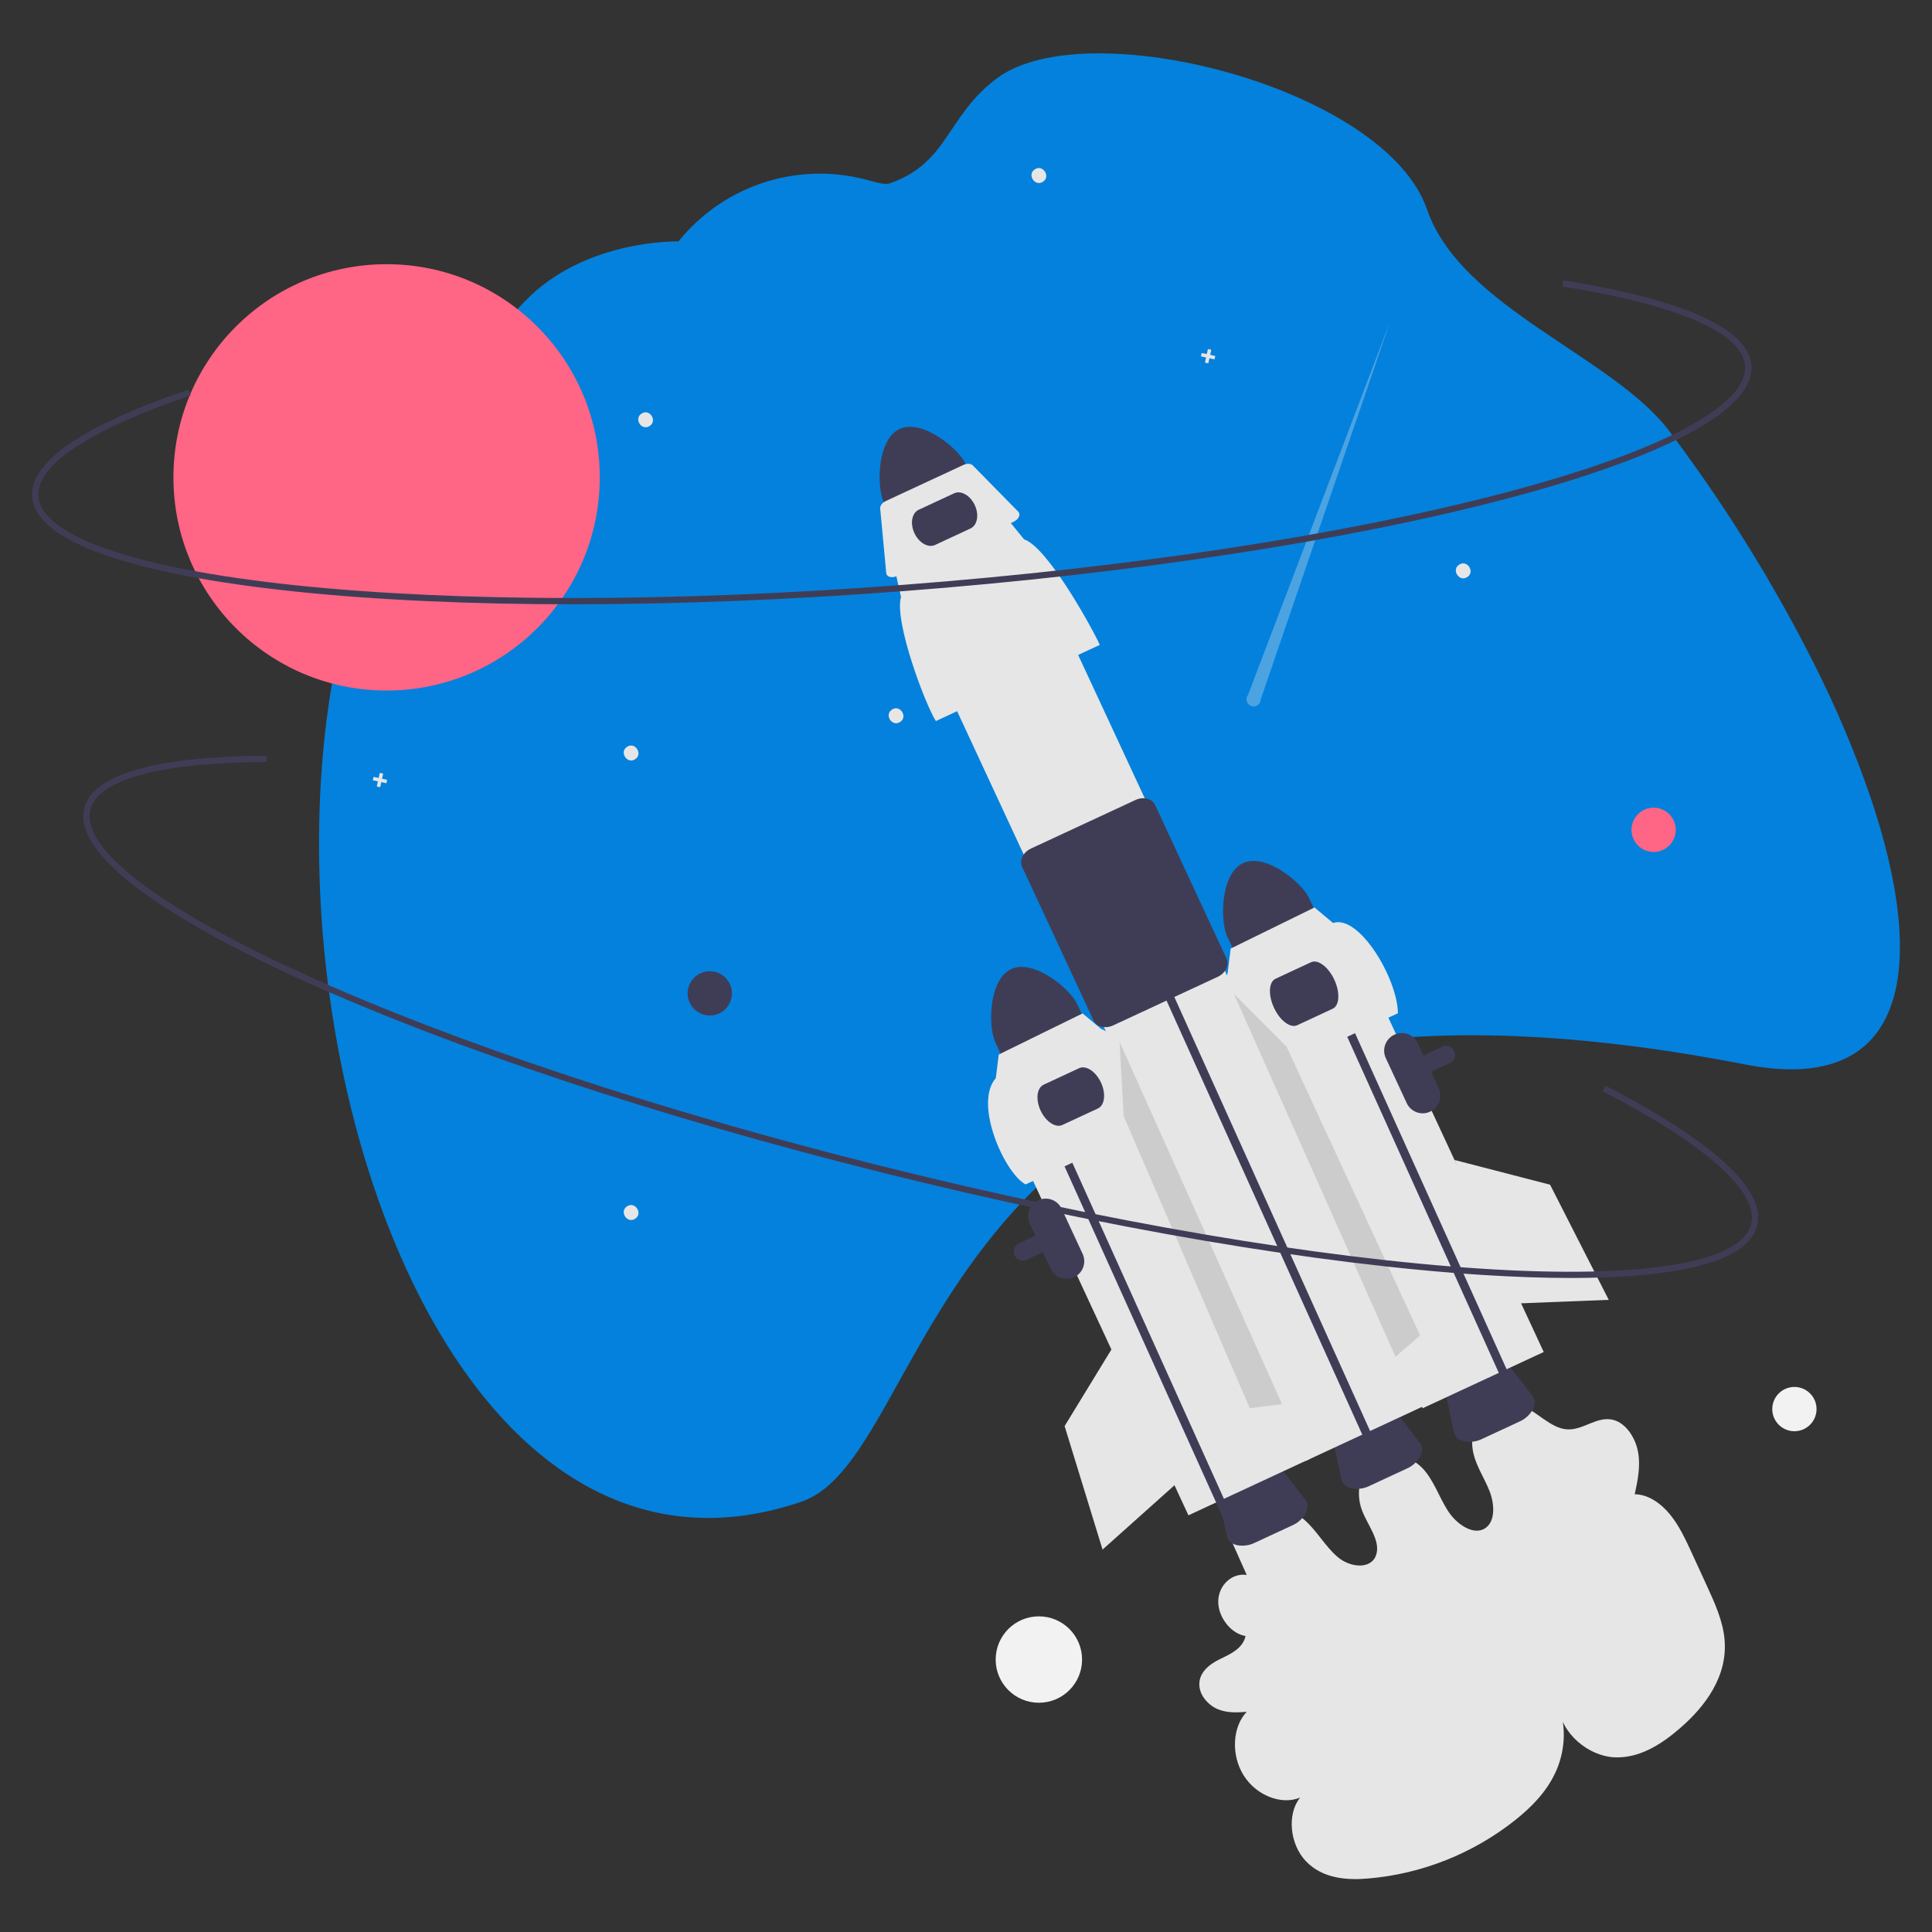
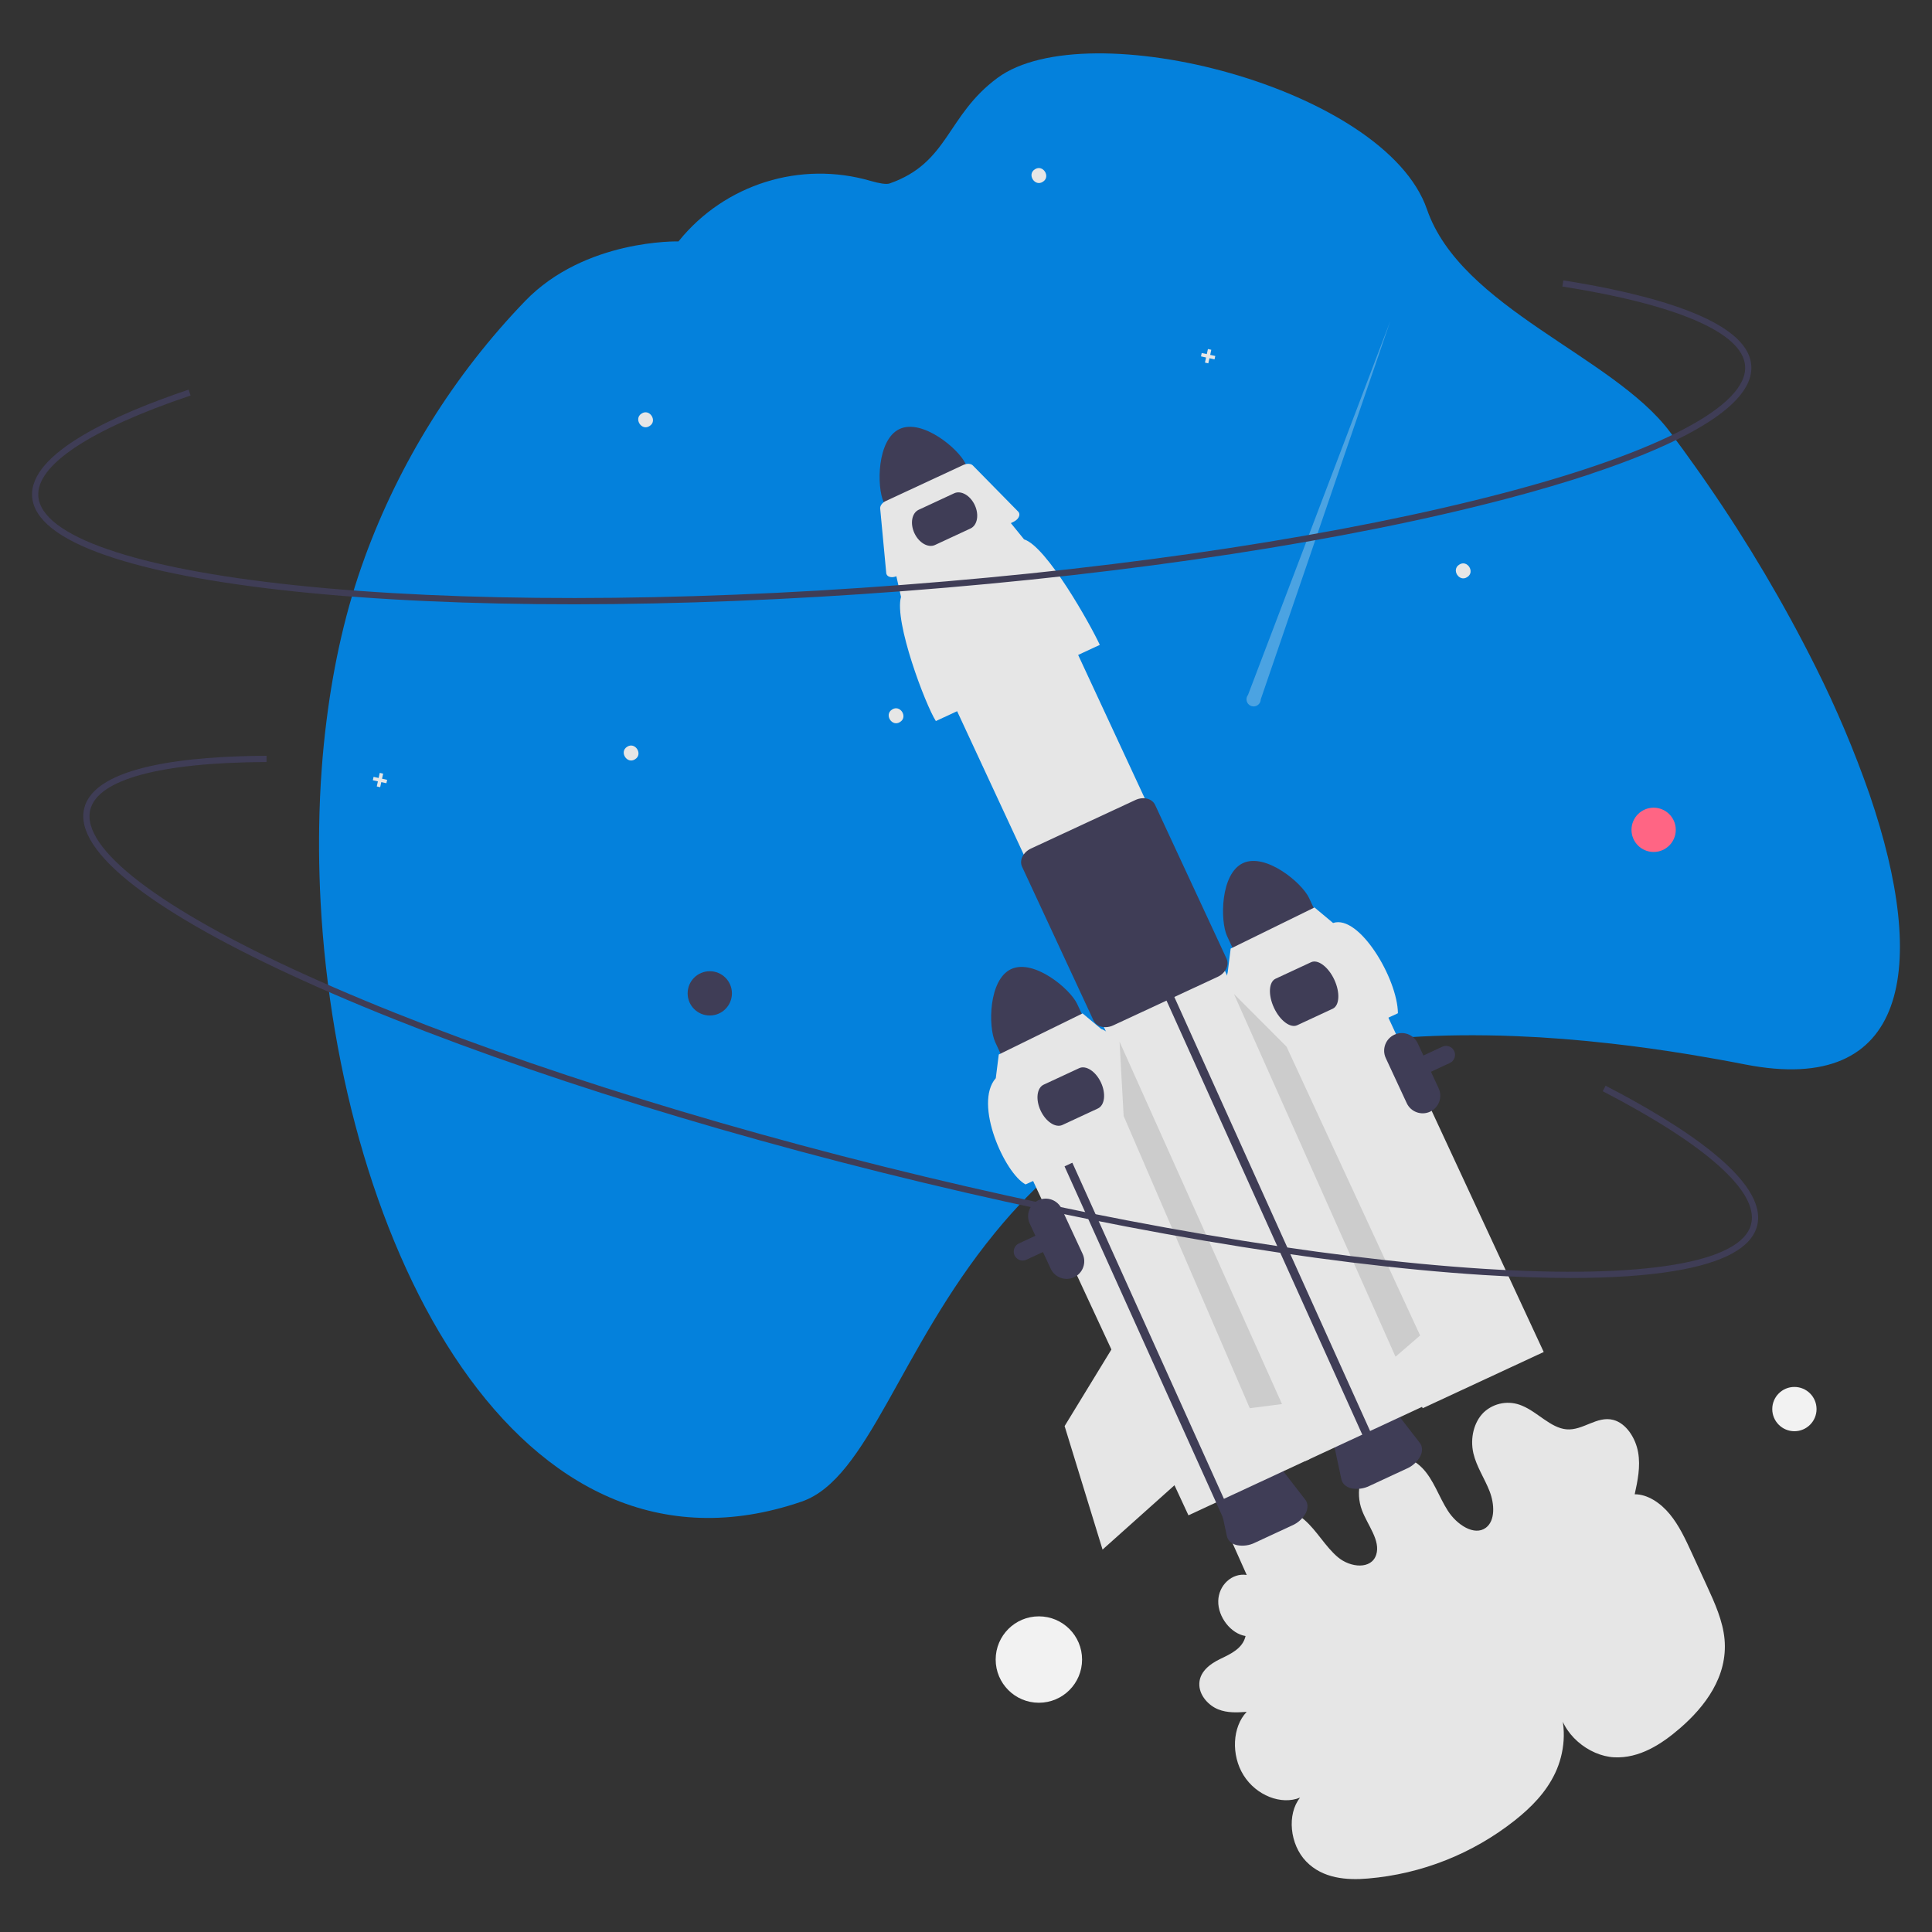
<svg xmlns="http://www.w3.org/2000/svg" id="Layer_1" data-name="Layer 1" width="500" height="500" viewBox="0 0 500 500">
  <rect x="0" y="0" width="500" height="500" fill="#333333" stroke="none" />
  <defs>
    <style>
      .cls-1 {
        fill: #ccc;
      }

      .cls-1, .cls-2, .cls-3, .cls-4, .cls-5, .cls-6, .cls-7 {
        stroke-width: 0px;
      }

      .cls-2 {
        fill: #3f3d56;
      }

      .cls-3 {
        fill: #f2f2f2;
      }

      .cls-4 {
        fill: #f0f0f0;
        isolation: isolate;
        opacity: .3;
      }

      .cls-5 {
        fill: #e6e6e6;
      }

      .cls-6 {
        fill: #0481dc;
      }

      .cls-7 {
        fill: #ff6584;
      }
    </style>
  </defs>
  <path class="cls-5" d="M318,397.18l4.65,10.42c-3.78-.6-7.29,2.62-7.37,6.76s3.29,8.45,7.07,9.04c-.72,3.22-3.84,4.63-6.54,5.93s-5.62,3.45-5.42,6.88c.16,2.75,2.44,5.18,4.85,6.16s4.95.83,7.4.66c-3.71,3.88-4.07,11.17-.81,16.4s9.76,7.8,14.63,5.79c-3.44,4.28-2.69,12.12,1.58,16.53,4.3,4.45,10.54,4.88,15.99,4.41,13.89-1.17,27.12-6.42,38.04-15.07,4.17-3.31,8.06-7.21,10.44-12.29s3.08-11.51.86-17.3c.6,7.24,7.85,12.96,14.37,13.29,6.52.32,12.22-3.35,17.06-7.54,6.44-5.57,12.39-13.38,11.51-23.02-.44-4.77-2.52-9.36-4.56-13.8l-3.96-8.62c-1.6-3.48-3.24-7.01-5.64-9.93s-5.75-5.18-9.09-5.16c.76-3.49,1.53-7.12.89-10.83s-3.09-7.55-6.43-8.42c-4.25-1.11-7.84,2.81-12.11,2.44-4.11-.36-7.5-4.48-11.49-6.11-3.36-1.45-7.26-.78-9.93,1.72-2.53,2.47-3.58,6.64-2.68,10.59.8,3.46,2.91,6.51,4.2,9.84s1.48,7.62-.98,9.44c-2.98,2.2-7.51-.79-9.83-4.41-2.33-3.62-3.66-8-6.6-11.04-3.47-3.59-8.9-4.43-12.48-1.93-3.57,2.5-4.94,8.1-3.14,12.86,1.47,3.89,4.85,7.83,3.68,11.49-1.24,3.87-6.65,3.38-9.91.65-3.26-2.74-5.43-6.86-8.66-9.66-3.28-2.84-7.55-4.09-11.31-3.29-3.87.9-7.02,3.71-8.34,7.45" />
-   <path class="cls-2" d="M393.21,367.91l-9.64,4.48c-1.45.72-3.09.94-4.68.63-1.4-.33-2.34-1.19-2.59-2.35l-2.24-10.47c-.42-1.98,1.21-4.31,3.89-5.56l5.32-2.47c2.68-1.24,5.52-.99,6.76.61l6.56,8.47c.73.94.77,2.21.12,3.5-.79,1.41-2.02,2.52-3.5,3.17Z" />
  <path class="cls-6" d="M94.35,144.39c9.06-24.8,23.2-47.43,41.52-66.45,15.54-16.13,39.72-15.46,39.72-15.46l.14-.17c11.9-14.67,31.44-20.78,49.58-15.49,2.31.66,4.08.95,4.92.66,15.38-5.38,14.66-17.53,27.92-27.32,23.23-17.13,100.28,2.49,111.15,34.02,8.81,25.55,48.11,37.94,62.8,57.49,2.3,3.06,4.55,6.15,6.76,9.28,1.04,1.45,2.06,2.92,3.07,4.39,10.4,15.07,19.74,30.85,27.93,47.22,5.37,10.7,10.04,21.74,13.98,33.04,15.32,44.77,10.08,78.13-32.15,69.89-5-.98-9.88-1.85-14.64-2.63-6.89-1.12-13.54-2.05-19.95-2.77-8.63-.98-16.84-1.62-24.64-1.93-2.62-.11-5.19-.18-7.72-.21-37.32-.52-65,6.51-86.09,17.41-3.58,1.84-6.96,3.79-10.16,5.85-4.89,3.13-9.56,6.58-13.97,10.35-6.11,5.24-11.74,11.01-16.83,17.25l-.28.34c-24.67,30.17-32.79,63.58-49.94,69.46-73.35,25.14-119.74-66.01-124.5-155.17-.24-4.49-.37-8.97-.4-13.44-.01-2,0-3.99.03-5.97.08-5.18.3-10.33.69-15.42.14-1.94.31-3.88.5-5.8.21-2.07.43-4.14.7-6.19,1.87-15.02,5.13-29.32,9.87-42.23Z" />
  <path class="cls-2" d="M321.69,223.37c-5.86,2.73-5.95,14.94-4.12,18.9l3.33,7.16,21.22-9.86-3.33-7.16c-1.84-3.96-11.24-11.76-17.1-9.04Z" />
  <path class="cls-2" d="M264.67,326.23c-1.28,0-2.32-1.04-2.32-2.32,0-.27.05-.54.14-.8.21-.58.64-1.05,1.2-1.31l109.58-50.91c1.16-.54,2.54-.04,3.08,1.13,0,0,0,0,0,0,.54,1.16.03,2.54-1.13,3.08h0l-109.58,50.91c-.31.14-.64.22-.98.22Z" />
  <rect class="cls-5" x="342.02" y="245.99" width="34.54" height="116.61" transform="translate(-94.77 179.72) rotate(-24.92)" />
  <path class="cls-2" d="M232.81,111.02c-5.86,2.73-5.95,14.94-4.12,18.9l3.33,7.16,21.22-9.86-3.33-7.16c-1.84-3.96-11.24-11.76-17.1-9.04Z" />
  <path class="cls-2" d="M364.06,380.07l-9.64,4.48c-1.45.72-3.09.94-4.68.63-1.4-.33-2.34-1.19-2.59-2.35l-2.24-10.47c-.42-1.98,1.21-4.31,3.89-5.56l5.32-2.47c2.68-1.24,5.52-.99,6.76.61l6.56,8.47c.73.94.77,2.21.12,3.5-.79,1.41-2.02,2.52-3.5,3.17Z" />
  <path class="cls-2" d="M334.42,394.77l-9.64,4.48c-1.45.72-3.09.94-4.68.63-1.4-.33-2.34-1.19-2.59-2.35l-2.24-10.47c-.42-1.98,1.21-4.31,3.89-5.56l5.32-2.47c2.68-1.24,5.52-.99,6.76.61l6.56,8.47c.73.94.77,2.21.12,3.5-.79,1.41-2.02,2.52-3.5,3.17Z" />
  <rect class="cls-5" x="286.59" y="146.09" width="34.54" height="235.71" transform="translate(-82.92 152.61) rotate(-24.92)" />
  <polyline class="cls-2" points="302.36 259.98 298.84 252.25 300.87 251.31 304.37 259.02 355.11 371.52 353.09 372.46" />
-   <polyline class="cls-2" points="342 253.55 338.48 245.82 340.51 244.89 344.01 252.59 394.75 365.09 392.73 366.03" />
  <path class="cls-5" d="M284.64,166.89l-42.44,19.72c-2.7-4.2-10.85-25.74-9.02-32.14l-1.37-6.09,29.3-13.61,3.92,4.82c5.82,1.79,17.16,22.02,19.6,27.3Z" />
  <path class="cls-5" d="M262.34,135.03l-30.24,14.05c-1.12.52-2.3.33-2.65-.43-.05-.11-.08-.23-.09-.34l-1.57-16.7c-.07-.71.54-1.53,1.48-1.96l20.05-9.32c.93-.43,1.95-.38,2.45.13l11.75,11.96c.6.61.27,1.66-.73,2.34-.14.1-.3.18-.45.26Z" />
  <path class="cls-2" d="M286.06,265.83c-.33,0-.65-.04-.97-.11-.91-.19-1.68-.79-2.09-1.62l-18.49-39.79c-.77-1.65.26-3.75,2.29-4.7l27.07-12.58c2.03-.94,4.3-.37,5.07,1.28l18.49,39.79c.37.85.33,1.82-.11,2.64-.47.91-1.24,1.64-2.18,2.06l-27.07,12.58c-.63.3-1.31.45-2.01.46Z" />
  <rect class="cls-5" x="281.4" y="273.7" width="34.54" height="116.61" transform="translate(-112.09 156.76) rotate(-24.92)" />
  <path class="cls-2" d="M251.17,136.77l-9.19,4.27c-1.77.82-4.16-.55-5.33-3.06s-.67-5.22,1.1-6.05l9.19-4.27c1.77-.82,4.16.55,5.33,3.06s.67,5.22-1.1,6.05Z" />
  <path class="cls-2" d="M261.68,250.8c-5.86,2.73-5.95,14.94-4.12,18.9l3.33,7.16,21.22-9.86-3.33-7.16c-1.84-3.96-11.24-11.76-17.1-9.04Z" />
  <path class="cls-5" d="M164.37,196.49c-2.07,1.38-4.19-1.9-2.08-3.22,2.07-1.38,4.19,1.9,2.08,3.22Z" />
  <path class="cls-5" d="M379.72,149.35c-2.07,1.38-4.19-1.9-2.08-3.22,2.07-1.38,4.19,1.9,2.08,3.22Z" />
  <path class="cls-5" d="M232.94,186.85c-2.07,1.38-4.19-1.9-2.08-3.22,2.07-1.38,4.19,1.9,2.08,3.22Z" />
-   <path class="cls-5" d="M164.37,315.41c-2.07,1.38-4.19-1.9-2.08-3.22,2.07-1.38,4.19,1.9,2.08,3.22Z" />
+   <path class="cls-5" d="M164.37,315.41Z" />
  <path class="cls-5" d="M269.9,47.04c-2.07,1.38-4.19-1.9-2.08-3.22,2.07-1.38,4.19,1.9,2.08,3.22Z" />
  <path class="cls-5" d="M168.12,110.25c-2.07,1.38-4.19-1.9-2.08-3.22,2.07-1.38,4.19,1.9,2.08,3.22Z" />
  <polygon class="cls-5" points="314.51 92.13 313.2 91.84 313.48 90.52 312.61 90.33 312.32 91.64 311 91.36 310.81 92.23 312.13 92.52 311.84 93.84 312.71 94.03 313 92.71 314.32 93 314.51 92.13" />
  <polygon class="cls-5" points="100.19 201.82 98.87 201.53 99.16 200.22 98.28 200.02 97.99 201.34 96.68 201.05 96.49 201.93 97.8 202.22 97.51 203.53 98.39 203.73 98.68 202.41 100 202.7 100.19 201.82" />
  <path class="cls-2" d="M370.11,287.7c-2.28,1.06-4.99.07-6.05-2.21l-5.42-11.66c-1.06-2.28-.06-4.99,2.22-6.05,2.28-1.06,4.98-.07,6.04,2.21l5.42,11.66c1.06,2.28.07,4.99-2.21,6.05Z" />
  <path class="cls-2" d="M277.97,330.55c-2.28,1.06-4.99.07-6.05-2.21l-5.42-11.66c-1.06-2.28-.07-4.99,2.21-6.05,2.28-1.06,4.99-.07,6.05,2.21l5.42,11.66c1.06,2.28.07,4.99-2.21,6.05Z" />
  <path class="cls-5" d="M361.77,262.23l-36.32,16.88c-2.31-3.6-9.28-22.03-7.72-27.5l.77-6.12,21.69-10.64,4.81,4.02c6.77-2.29,16.72,14.49,16.78,23.37Z" />
  <path class="cls-2" d="M344.9,261.06l-9.19,4.27c-1.77.82-4.47-1.21-6.01-4.53-1.54-3.32-1.35-6.69.42-7.51l9.19-4.27c1.77-.82,4.47,1.21,6.01,4.53,1.54,3.32,1.35,6.69-.42,7.51Z" />
  <polyline class="cls-2" points="267 283.01 263.49 275.28 265.51 274.35 269.02 282.06 319.75 394.55 317.73 395.49" />
  <path class="cls-5" d="M301.75,289.65l-36.32,16.88c-5.36-2.77-13.55-20.87-7.72-27.5l.77-6.12,21.69-10.64,4.81,4.02c4.98,1.53,14.68,18.85,16.78,23.37Z" />
  <path class="cls-2" d="M284.14,286.87l-9.19,4.27c-1.77.82-4.3-.85-5.64-3.72s-.98-5.88.79-6.71l9.19-4.27c1.77-.82,4.3.85,5.64,3.72s.98,5.88-.79,6.71Z" />
-   <circle class="cls-7" cx="100.05" cy="123.54" r="55.17" />
  <path class="cls-4" d="M326.28,181.01l33.53-97.93-36.82,96.75c-.63.8-.5,1.96.3,2.59s1.96.5,2.59-.3c.25-.32.39-.71.4-1.12h0Z" />
  <path class="cls-2" d="M411.75,122.64c-6.56,2.18-13.84,4.32-21.83,6.43-41.33,10.88-96.72,19.37-155.97,23.9-59.25,4.53-115.29,4.56-157.79.09-20.7-2.18-37.08-5.31-48.67-9.31-12.27-4.23-18.72-9.34-19.17-15.17-.87-11.36,21.54-21.35,40.49-27.74l.51,1.52c-26.03,8.77-40.02,18.03-39.4,26.09.78,10.26,24.99,18.64,66.4,23,42.41,4.46,98.34,4.43,157.5-.1,59.16-4.52,114.45-12.99,155.68-23.85,40.27-10.6,62.92-22.57,62.13-32.83-.65-8.52-17.45-15.81-47.29-20.52l.25-1.59c21.68,3.43,47.72,10.02,48.64,21.99.45,5.83-5.15,11.85-16.64,17.9-6.55,3.45-14.87,6.85-24.86,10.17Z" />
  <circle class="cls-7" cx="427.96" cy="214.76" r="5.73" />
  <circle class="cls-3" cx="464.39" cy="364.67" r="5.73" />
  <circle class="cls-3" cx="268.86" cy="429.49" r="11.18" />
  <circle class="cls-2" cx="183.69" cy="257.08" r="5.73" />
-   <polygon class="cls-5" points="376.43 300.2 401.16 306.6 416.34 336.4 390.69 337.41 376.43 300.2" />
  <polygon class="cls-1" points="319.34 257.24 332.95 270.86 367.53 345.62 361.16 351.12 319.34 257.24" />
  <polygon class="cls-1" points="289.74 269.59 290.8 288.82 323.44 364.44 331.78 363.37 289.74 269.59" />
  <polygon class="cls-5" points="288.84 347.27 275.52 369.07 285.34 401.03 304.47 383.92 288.84 347.27" />
  <path class="cls-2" d="M406.52,330.74c-6.92,0-14.5-.26-22.74-.78-42.65-2.71-97.89-12.12-155.55-26.51-57.66-14.39-110.85-32.03-149.77-49.68-18.96-8.6-33.51-16.73-43.25-24.18-10.31-7.89-14.82-14.77-13.4-20.44,2.76-11.05,27.18-13.47,47.17-13.55v1.61c-27.46.11-43.66,4.49-45.61,12.33-2.49,9.99,17.83,25.57,55.76,42.77,38.83,17.61,91.93,35.22,149.49,49.58,57.57,14.36,112.71,23.76,155.26,26.47,41.56,2.64,66.82-1.57,69.31-11.56,2.07-8.29-11.57-20.5-38.4-34.39l.74-1.43c19.5,10.09,42.13,24.56,39.22,36.21-1.42,5.67-8.63,9.62-21.44,11.74-7.3,1.21-16.27,1.81-26.8,1.81Z" />
</svg>